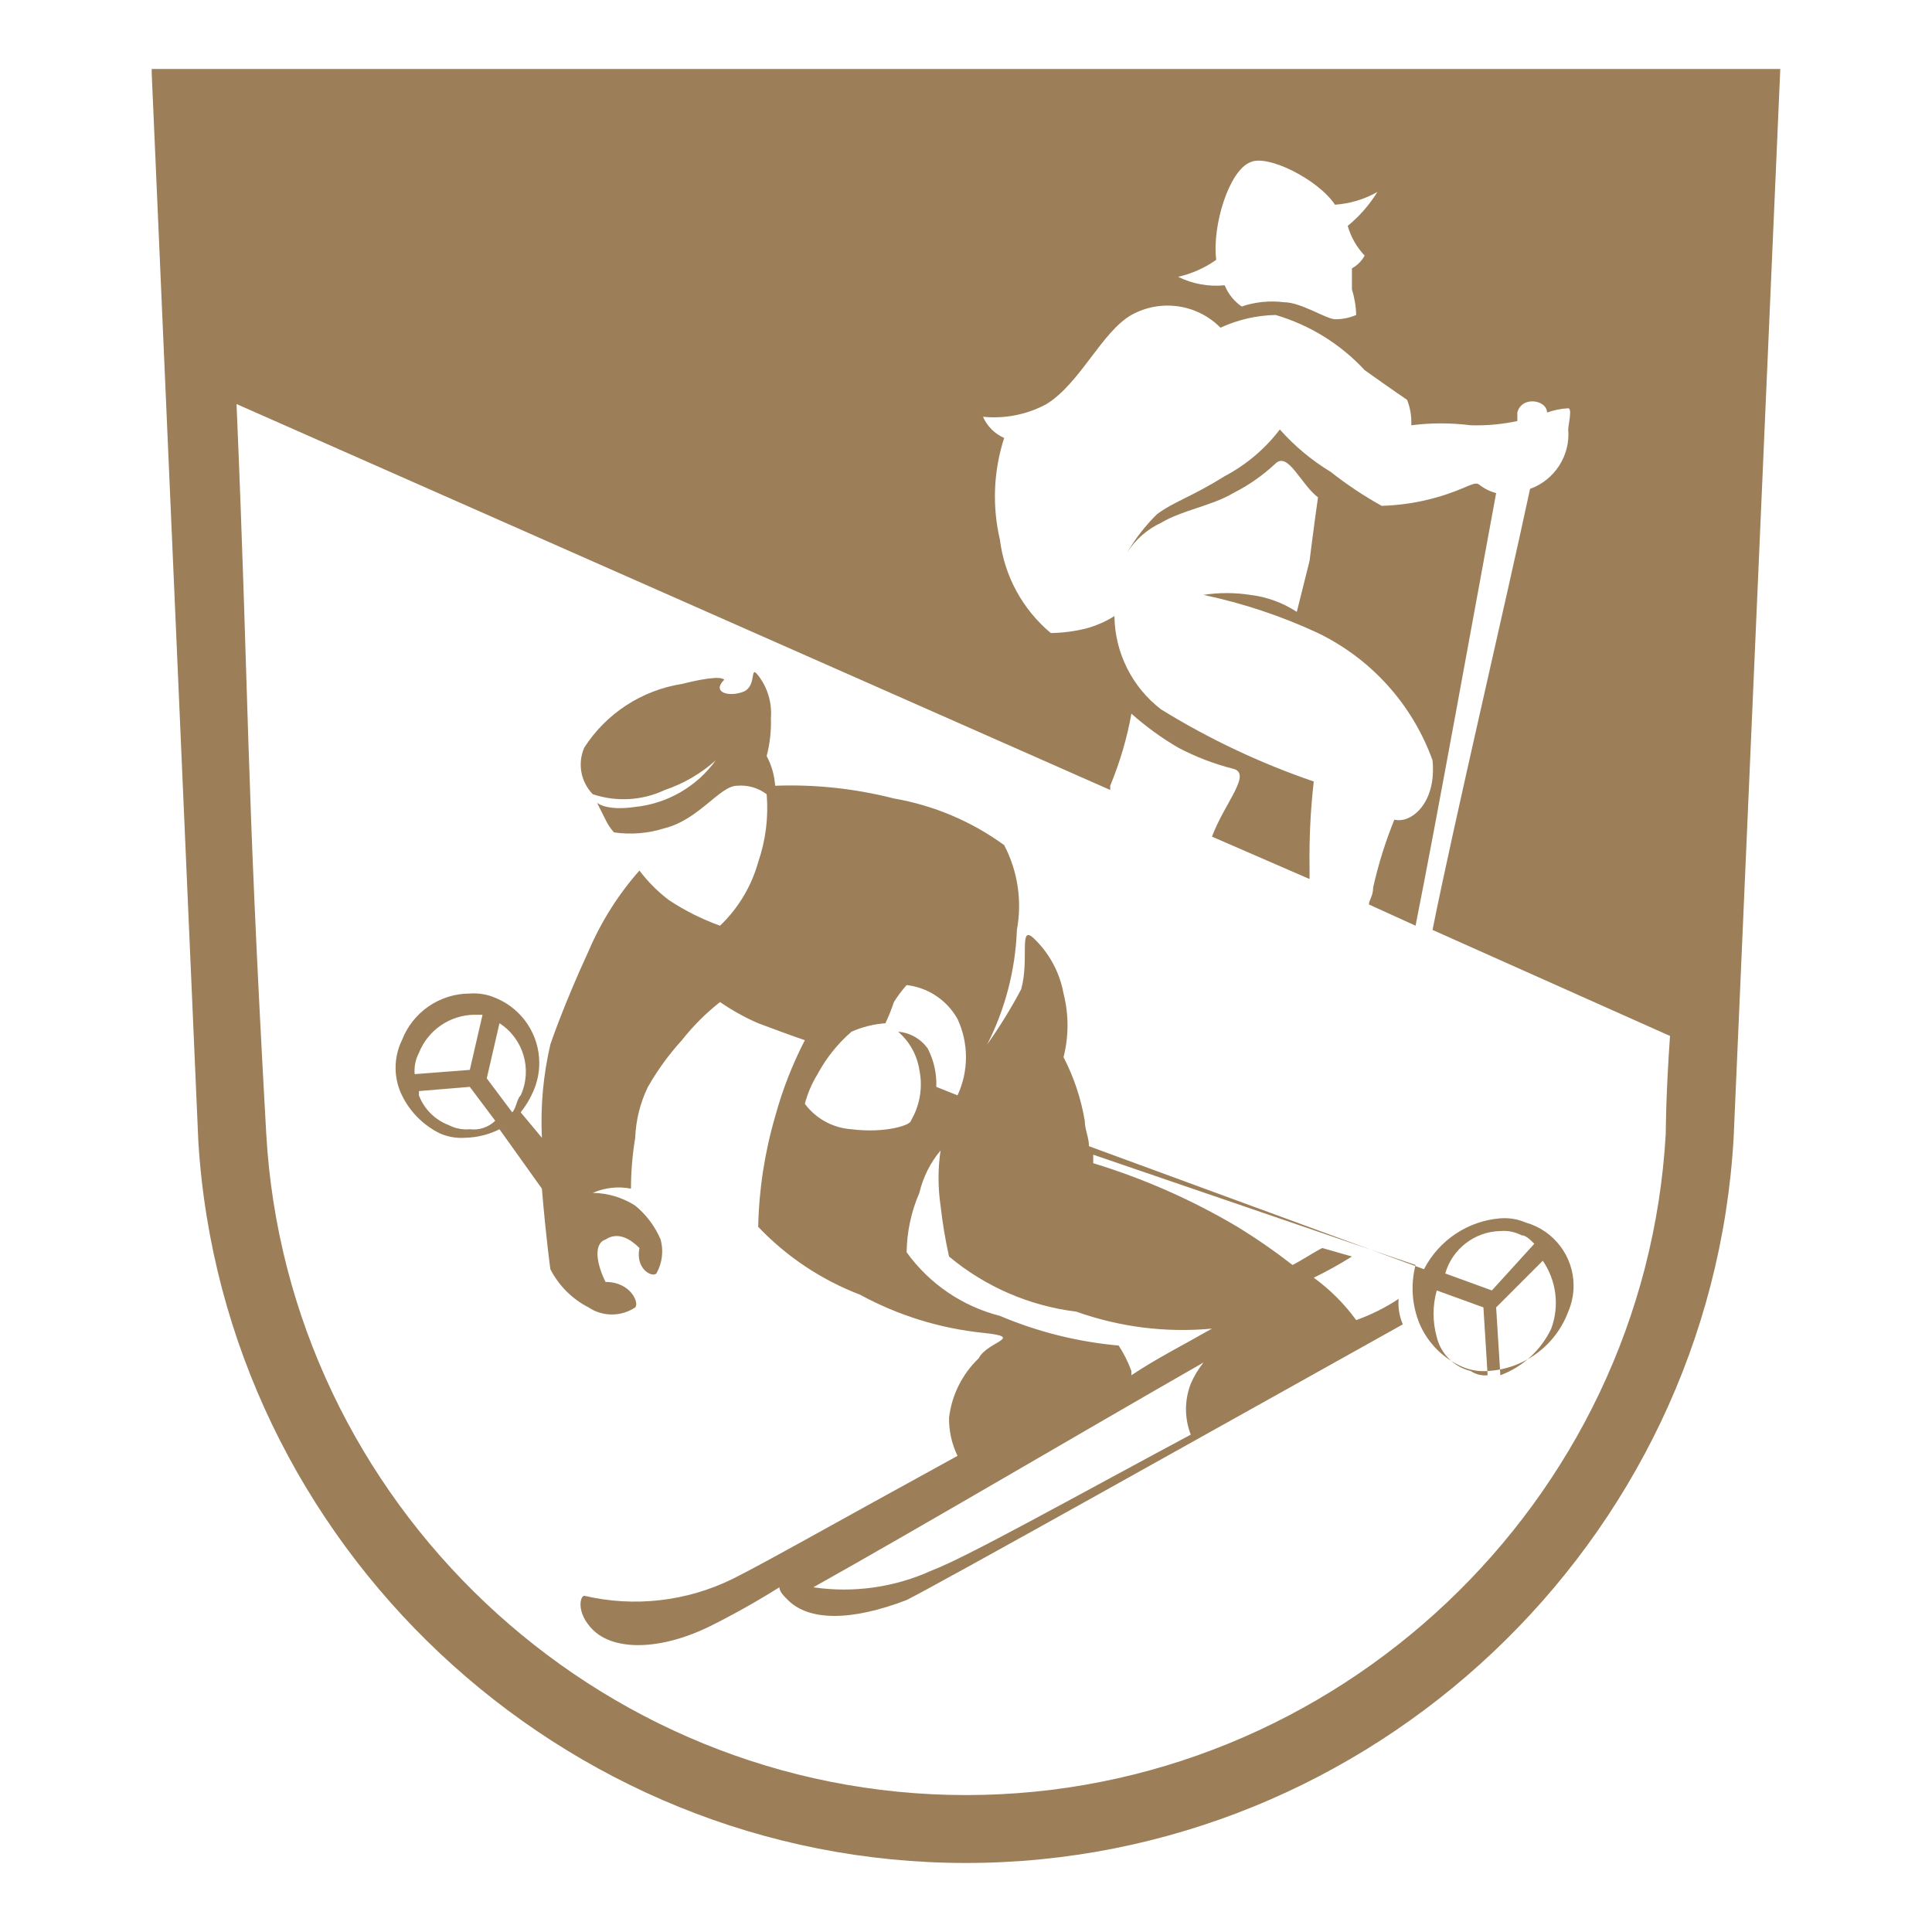
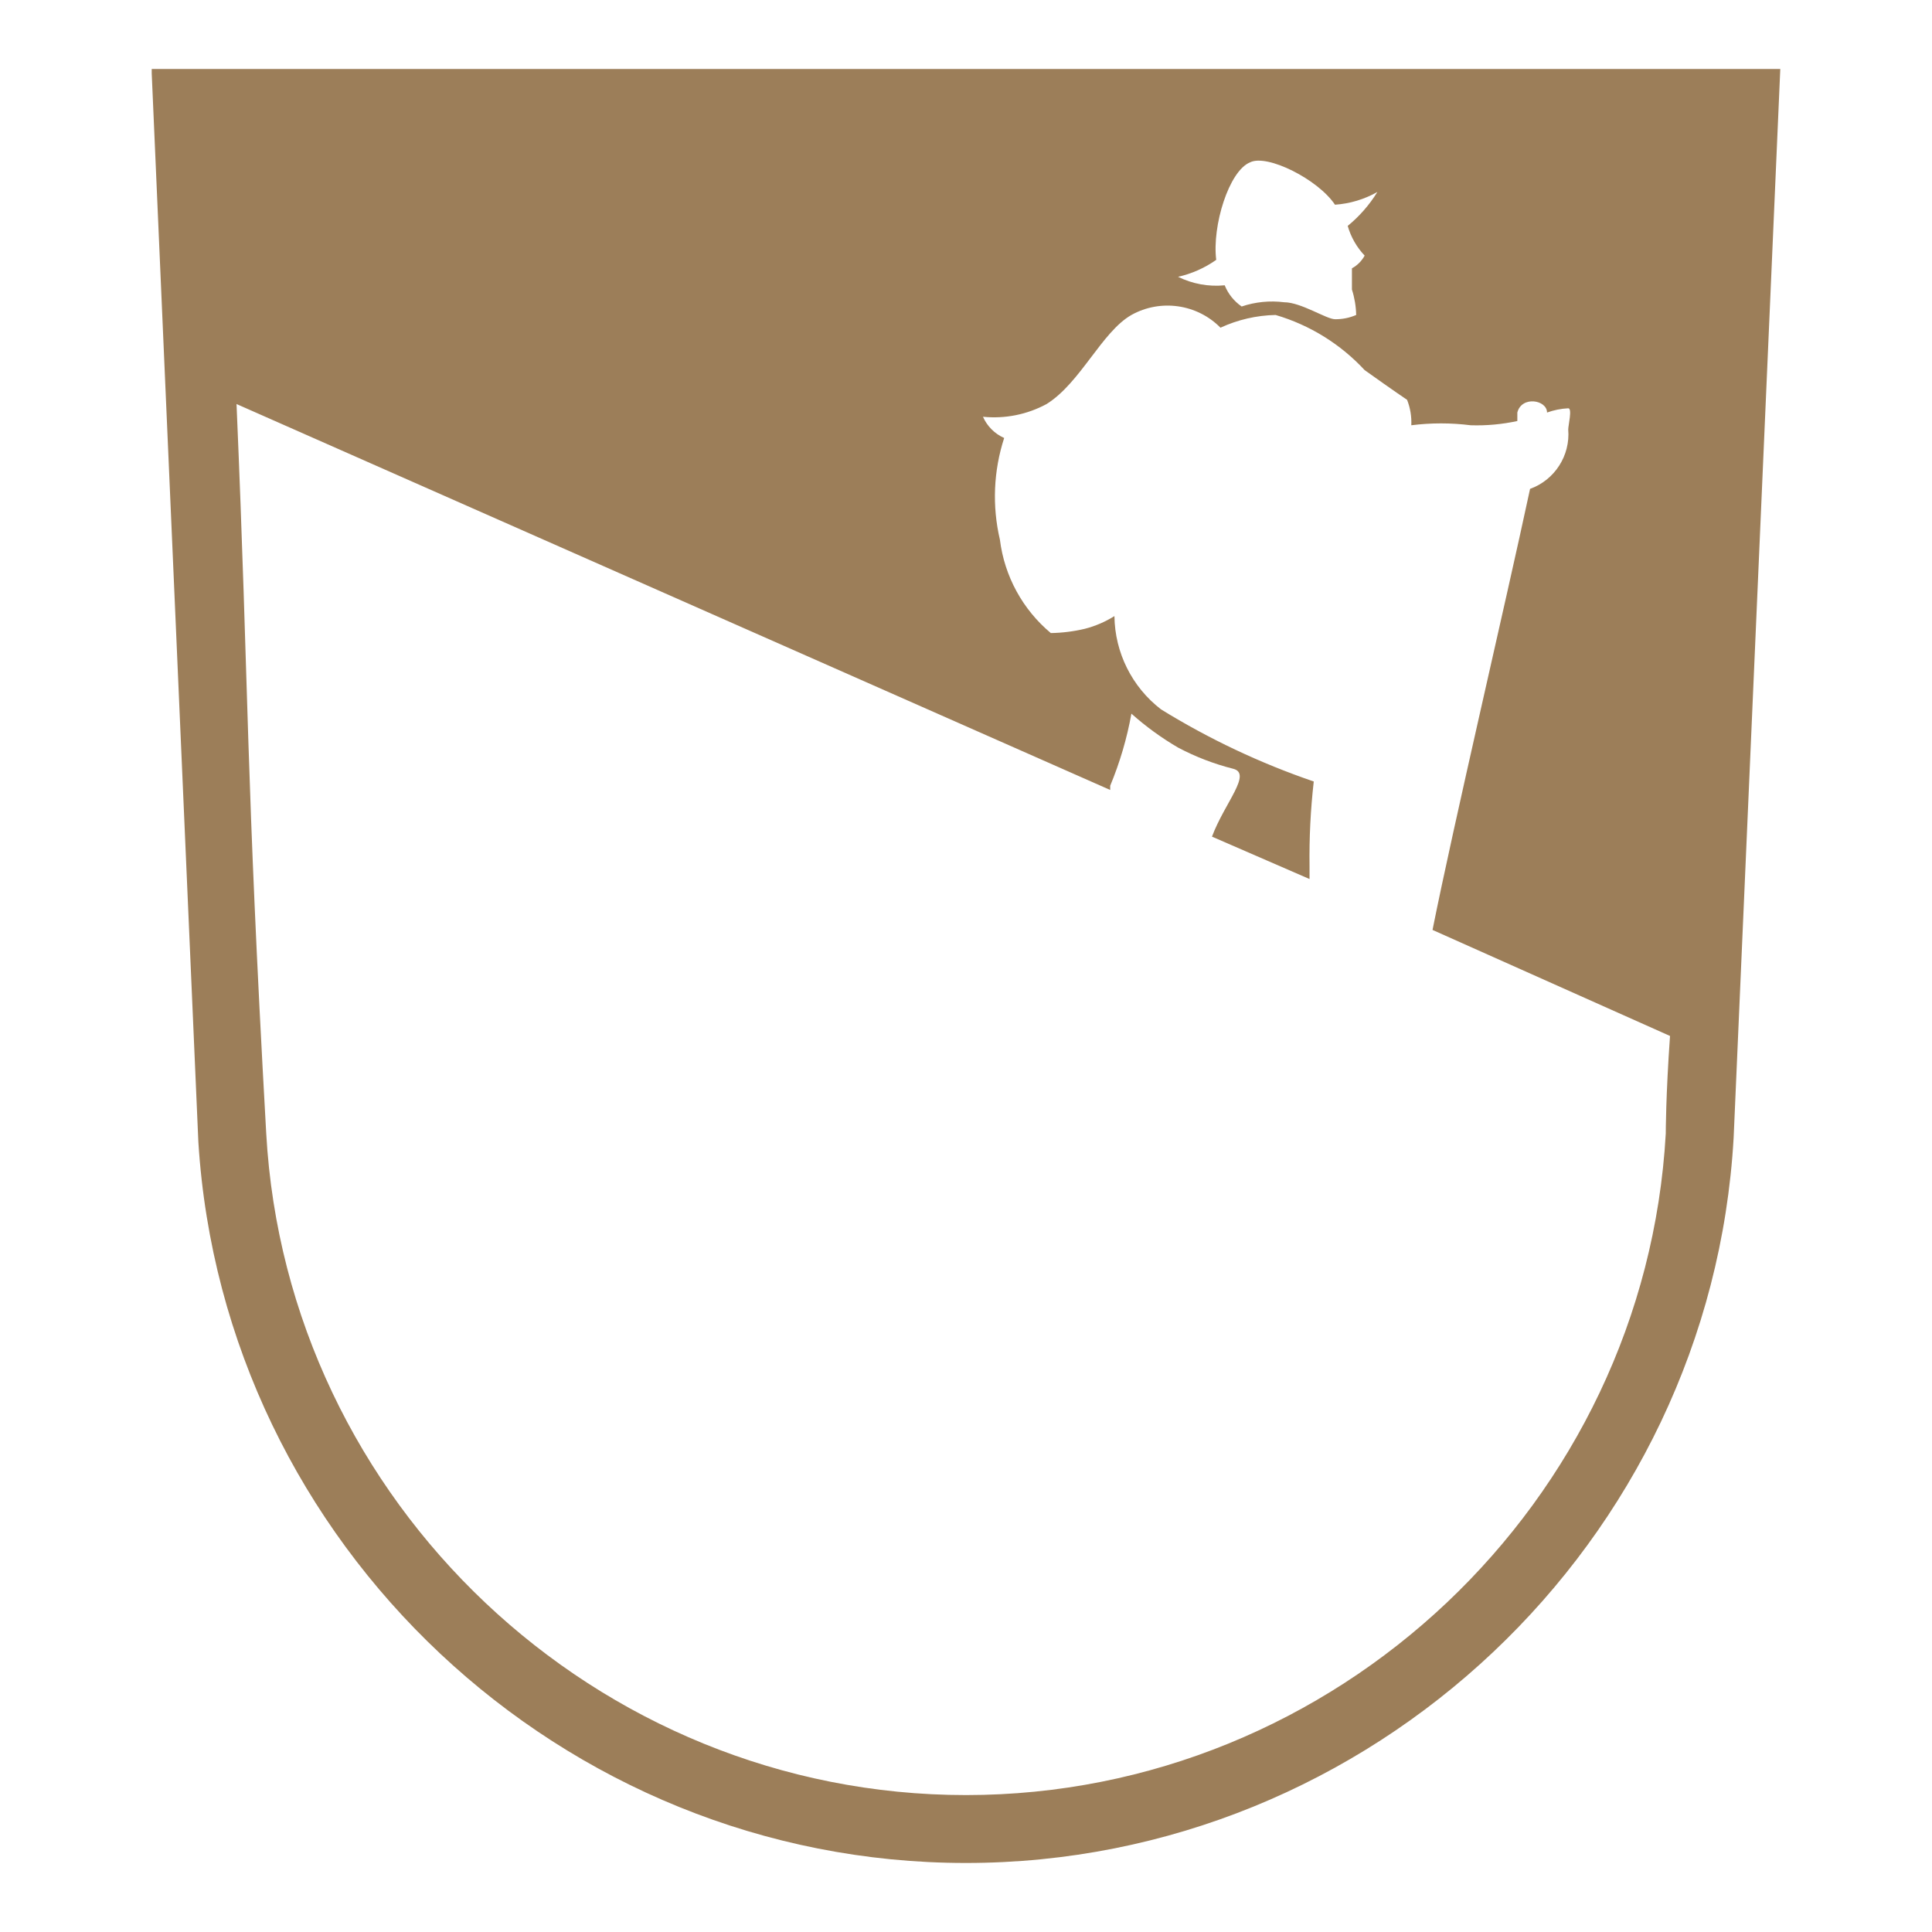
<svg xmlns="http://www.w3.org/2000/svg" width="100%" height="100%" viewBox="0 0 70 70" version="1.1" xml:space="preserve" style="fill-rule:evenodd;clip-rule:evenodd;stroke-linejoin:round;stroke-miterlimit:2;">
  <g transform="matrix(1,0,0,1,35,35)">
    <g id="Golmerhaus_Icon" transform="matrix(1,0,0,1,-35,-35)">
-       <path d="M50.52,29.698C50.196,30.495 49.939,31.317 49.752,32.157C49.752,32.464 49.598,32.618 49.598,32.771L51.288,33.54C52.056,29.698 53.439,22.015 54.208,17.866C53.984,17.807 53.775,17.703 53.593,17.559C53.412,17.415 53.132,17.713 52.056,18.02C51.406,18.205 50.735,18.309 50.059,18.327C49.413,17.967 48.796,17.556 48.215,17.098C47.527,16.681 46.905,16.163 46.371,15.561C45.836,16.263 45.154,16.84 44.373,17.252C43.144,18.02 42.529,18.174 41.915,18.635C41.498,19.047 41.137,19.512 40.839,20.018C41.139,19.55 41.565,19.177 42.068,18.942C42.837,18.481 43.912,18.327 44.681,17.866C45.242,17.584 45.76,17.221 46.217,16.791C46.675,16.36 47.139,17.559 47.754,18.02C47.754,18.02 47.6,19.096 47.447,20.325L46.986,22.169C46.477,21.836 45.899,21.626 45.295,21.554C44.735,21.467 44.165,21.467 43.605,21.554C45.036,21.856 46.428,22.32 47.754,22.937C49.686,23.872 51.176,25.528 51.903,27.547C52.056,29.084 51.135,29.852 50.52,29.698" style="fill:rgb(156,126,89);fill-rule:nonzero;" />
      <path d="M60.354,41.069C59.603,54.442 48.394,65.039 35,65.039C21.606,65.039 10.397,54.442 9.646,41.069C8.895,27.696 9.031,25.396 8.57,14.639L40.225,28.622L40.225,28.469C40.574,27.628 40.832,26.753 40.993,25.857C41.514,26.322 42.08,26.733 42.683,27.086C43.316,27.421 43.986,27.679 44.681,27.854C45.375,28.029 44.373,29.083 43.912,30.313L47.447,31.849L47.447,31.388C47.433,30.362 47.484,29.335 47.6,28.315C45.665,27.654 43.809,26.777 42.068,25.703C41.017,24.896 40.393,23.648 40.378,22.322C40.045,22.53 39.683,22.686 39.303,22.783C38.899,22.879 38.487,22.93 38.073,22.937C37.053,22.085 36.393,20.876 36.229,19.556C35.943,18.336 35.996,17.061 36.383,15.869C36.04,15.717 35.766,15.443 35.615,15.1C36.412,15.181 37.215,15.02 37.92,14.639C39.149,13.871 39.917,12.027 40.993,11.412C42.046,10.824 43.373,11.013 44.22,11.873C44.847,11.583 45.527,11.426 46.217,11.412C47.453,11.775 48.568,12.465 49.444,13.41C50.52,14.178 50.981,14.486 50.981,14.486C51.097,14.779 51.149,15.093 51.134,15.408C51.849,15.318 52.571,15.318 53.286,15.408C53.853,15.426 54.421,15.375 54.976,15.254L54.976,14.947C55.13,14.332 56.052,14.486 56.052,14.947C56.299,14.858 56.558,14.806 56.82,14.793C56.974,14.793 56.82,15.408 56.82,15.561C56.899,16.506 56.329,17.392 55.437,17.713C54.515,22.015 52.671,29.852 51.903,33.693L60.508,37.535C60.354,39.686 60.354,41.069 60.354,41.069M42.683,10.029C43.18,9.918 43.65,9.709 44.066,9.415C43.912,8.185 44.527,6.188 45.295,5.881C45.91,5.573 47.754,6.495 48.369,7.417C48.909,7.38 49.434,7.222 49.905,6.956C49.617,7.423 49.254,7.838 48.83,8.185C48.945,8.588 49.156,8.957 49.444,9.261C49.338,9.456 49.178,9.616 48.983,9.722L48.983,10.49C49.078,10.789 49.13,11.099 49.137,11.412C48.895,11.517 48.633,11.57 48.369,11.566C48.061,11.566 47.139,10.951 46.525,10.951C46.007,10.886 45.482,10.938 44.988,11.105C44.712,10.915 44.498,10.648 44.373,10.337C43.792,10.394 43.207,10.288 42.683,10.029ZM5.497,2.654L7.187,41.376C8.101,55.977 20.366,67.499 34.995,67.499C49.683,67.499 61.977,55.886 62.813,41.223L64.503,2.5L5.497,2.5L5.497,2.654Z" style="fill:rgb(156,126,89);fill-rule:nonzero;" />
-       <path d="M56.205,48.138C55.834,48.919 55.172,49.526 54.361,49.828L54.208,47.369L55.898,45.679C56.393,46.4 56.507,47.317 56.205,48.138M52.056,48.445C51.902,47.892 51.902,47.307 52.056,46.755L53.747,47.369L53.9,49.828C53.684,49.851 53.466,49.796 53.286,49.674C52.679,49.528 52.203,49.052 52.056,48.445M54.361,44.603C54.627,44.58 54.894,44.633 55.13,44.757C55.283,44.757 55.437,44.911 55.591,45.064L54.054,46.755L52.364,46.14C52.62,45.247 53.433,44.622 54.361,44.603M43.912,48.138C42.837,48.752 41.915,49.213 40.993,49.828L40.993,49.674C40.875,49.35 40.72,49.041 40.532,48.752C39.05,48.619 37.599,48.257 36.229,47.677C34.867,47.329 33.67,46.513 32.849,45.372C32.859,44.631 33.015,43.9 33.31,43.22C33.443,42.655 33.706,42.129 34.078,41.684C33.981,42.346 33.981,43.019 34.078,43.681C34.147,44.301 34.25,44.917 34.385,45.525C35.697,46.621 37.298,47.315 38.995,47.523C40.57,48.084 42.248,48.294 43.912,48.138M43.144,51.979C38.842,54.284 35,56.435 33.771,56.896C32.426,57.512 30.931,57.726 29.468,57.511C33.31,55.36 39.303,51.825 43.605,49.367C43.418,49.601 43.263,49.86 43.144,50.135C42.913,50.728 42.913,51.386 43.144,51.979M30.851,40.915C30.18,40.87 29.562,40.533 29.161,39.993C29.261,39.614 29.416,39.252 29.622,38.918C29.934,38.335 30.351,37.814 30.851,37.381C31.24,37.209 31.656,37.105 32.08,37.074C32.199,36.825 32.302,36.568 32.388,36.306C32.524,36.088 32.678,35.882 32.849,35.691C33.625,35.78 34.312,36.238 34.693,36.92C35.101,37.796 35.101,38.81 34.693,39.686L33.924,39.379C33.942,38.899 33.836,38.423 33.617,37.996C33.368,37.641 32.973,37.415 32.541,37.381C32.954,37.736 33.227,38.226 33.31,38.764C33.441,39.395 33.331,40.053 33.002,40.608C33.002,40.762 32.08,41.069 30.851,40.915M17.022,40.915C16.756,40.939 16.489,40.886 16.253,40.762C15.758,40.573 15.366,40.182 15.178,39.686L15.178,39.532L17.022,39.379L17.944,40.608C17.698,40.844 17.359,40.957 17.022,40.915M15.178,38.15C15.502,37.329 16.293,36.781 17.175,36.767L17.483,36.767L17.022,38.764L15.024,38.918C15,38.652 15.054,38.385 15.178,38.149M18.866,39.686C18.712,39.84 18.712,40.147 18.558,40.301L17.636,39.071L18.097,37.074C18.965,37.629 19.295,38.75 18.866,39.686M55.283,44.296C54.993,44.171 54.677,44.118 54.361,44.142C53.183,44.236 52.135,44.935 51.595,45.986L39.456,41.53C39.456,41.223 39.303,40.915 39.303,40.608C39.168,39.805 38.908,39.027 38.534,38.303C38.726,37.547 38.726,36.754 38.534,35.998C38.396,35.235 38.02,34.536 37.459,34.001C36.898,33.466 37.305,34.769 36.998,35.845C36.631,36.536 36.221,37.204 35.768,37.842C36.423,36.554 36.79,35.138 36.844,33.693C37.039,32.646 36.876,31.564 36.383,30.62C35.198,29.758 33.831,29.18 32.388,28.93C30.983,28.571 29.534,28.415 28.085,28.469C28.06,28.092 27.956,27.726 27.778,27.393C27.896,26.942 27.947,26.476 27.932,26.01C27.974,25.459 27.81,24.91 27.471,24.474C27.131,24.037 27.471,24.935 26.856,25.088C26.395,25.242 25.78,25.088 26.241,24.627C26.088,24.474 25.319,24.627 24.705,24.781C23.252,25.01 21.965,25.849 21.17,27.086C20.918,27.658 21.04,28.329 21.478,28.776C22.335,29.063 23.272,29.008 24.09,28.622C24.771,28.392 25.398,28.026 25.934,27.547C25.246,28.5 24.183,29.115 23.014,29.237C21.939,29.391 21.631,29.083 21.631,29.083L21.939,29.698C22.018,29.866 22.122,30.021 22.246,30.159C22.864,30.249 23.495,30.196 24.09,30.005C25.319,29.698 26.088,28.469 26.702,28.469C27.086,28.434 27.47,28.544 27.778,28.776C27.848,29.608 27.743,30.446 27.471,31.235C27.226,32.114 26.748,32.91 26.088,33.54C25.439,33.307 24.82,32.997 24.244,32.618C23.837,32.311 23.475,31.949 23.168,31.542C22.401,32.41 21.778,33.396 21.324,34.462C20.402,36.459 19.941,37.842 19.941,37.842C19.683,38.949 19.579,40.087 19.634,41.223L18.865,40.301C19.053,40.066 19.208,39.808 19.326,39.532C19.466,39.211 19.539,38.865 19.539,38.514C19.539,37.503 18.937,36.584 18.01,36.18C17.988,36.17 17.966,36.161 17.943,36.152C17.653,36.027 17.337,35.974 17.021,35.998C15.933,35.998 14.953,36.673 14.563,37.689C14.256,38.319 14.256,39.056 14.563,39.686C14.857,40.288 15.344,40.775 15.946,41.069C16.236,41.194 16.553,41.247 16.868,41.223C17.295,41.212 17.715,41.107 18.097,40.915L19.634,43.067C19.788,44.911 19.941,45.986 19.941,45.986C20.246,46.581 20.73,47.065 21.324,47.369C21.834,47.713 22.505,47.713 23.015,47.369C23.168,47.216 22.861,46.447 21.939,46.447C21.632,45.833 21.478,45.064 21.939,44.911C22.4,44.603 22.861,44.911 23.168,45.218C23.015,45.986 23.629,46.294 23.783,46.14C23.993,45.766 24.049,45.325 23.936,44.911C23.733,44.433 23.416,44.011 23.014,43.681C22.555,43.388 22.023,43.228 21.478,43.22C21.913,43.03 22.395,42.976 22.861,43.067C22.863,42.449 22.914,41.832 23.015,41.223C23.039,40.583 23.196,39.955 23.476,39.379C23.823,38.772 24.235,38.206 24.705,37.689C25.11,37.175 25.574,36.711 26.088,36.306C26.523,36.606 26.986,36.864 27.471,37.074C28.7,37.535 29.161,37.689 29.161,37.689C28.706,38.57 28.346,39.497 28.085,40.454C27.706,41.753 27.499,43.097 27.471,44.45C28.502,45.534 29.762,46.374 31.159,46.908C32.538,47.66 34.053,48.13 35.615,48.291C37.177,48.453 35.769,48.599 35.461,49.213C34.864,49.784 34.483,50.544 34.386,51.365C34.379,51.843 34.484,52.317 34.693,52.748C29.929,55.36 27.778,56.589 26.549,57.204C24.882,58.025 22.98,58.242 21.171,57.818C21.017,57.818 20.863,58.433 21.478,59.048C22.246,59.816 23.937,59.816 25.781,58.894C26.088,58.74 27.01,58.279 28.239,57.511C28.239,57.665 28.393,57.818 28.546,57.972C29.315,58.74 30.851,58.74 32.849,57.972C34.078,57.357 44.22,51.672 50.827,47.984C50.702,47.694 50.649,47.377 50.674,47.062C50.194,47.379 49.678,47.637 49.137,47.83C48.709,47.24 48.19,46.722 47.6,46.294C48.075,46.063 48.537,45.807 48.984,45.525L47.908,45.218C47.6,45.372 47.139,45.679 46.832,45.833C46.192,45.336 45.525,44.874 44.834,44.45C43.191,43.475 41.437,42.702 39.61,42.145L39.61,41.837L51.288,45.833C51.103,46.547 51.157,47.303 51.442,47.984C51.744,48.67 52.292,49.219 52.978,49.52C53.269,49.646 53.585,49.698 53.9,49.674C55.213,49.603 56.364,48.756 56.82,47.523C56.948,47.226 57.014,46.906 57.014,46.582C57.014,45.522 56.304,44.584 55.283,44.296" style="fill:rgb(156,126,89);fill-rule:nonzero;" />
    </g>
  </g>
</svg>